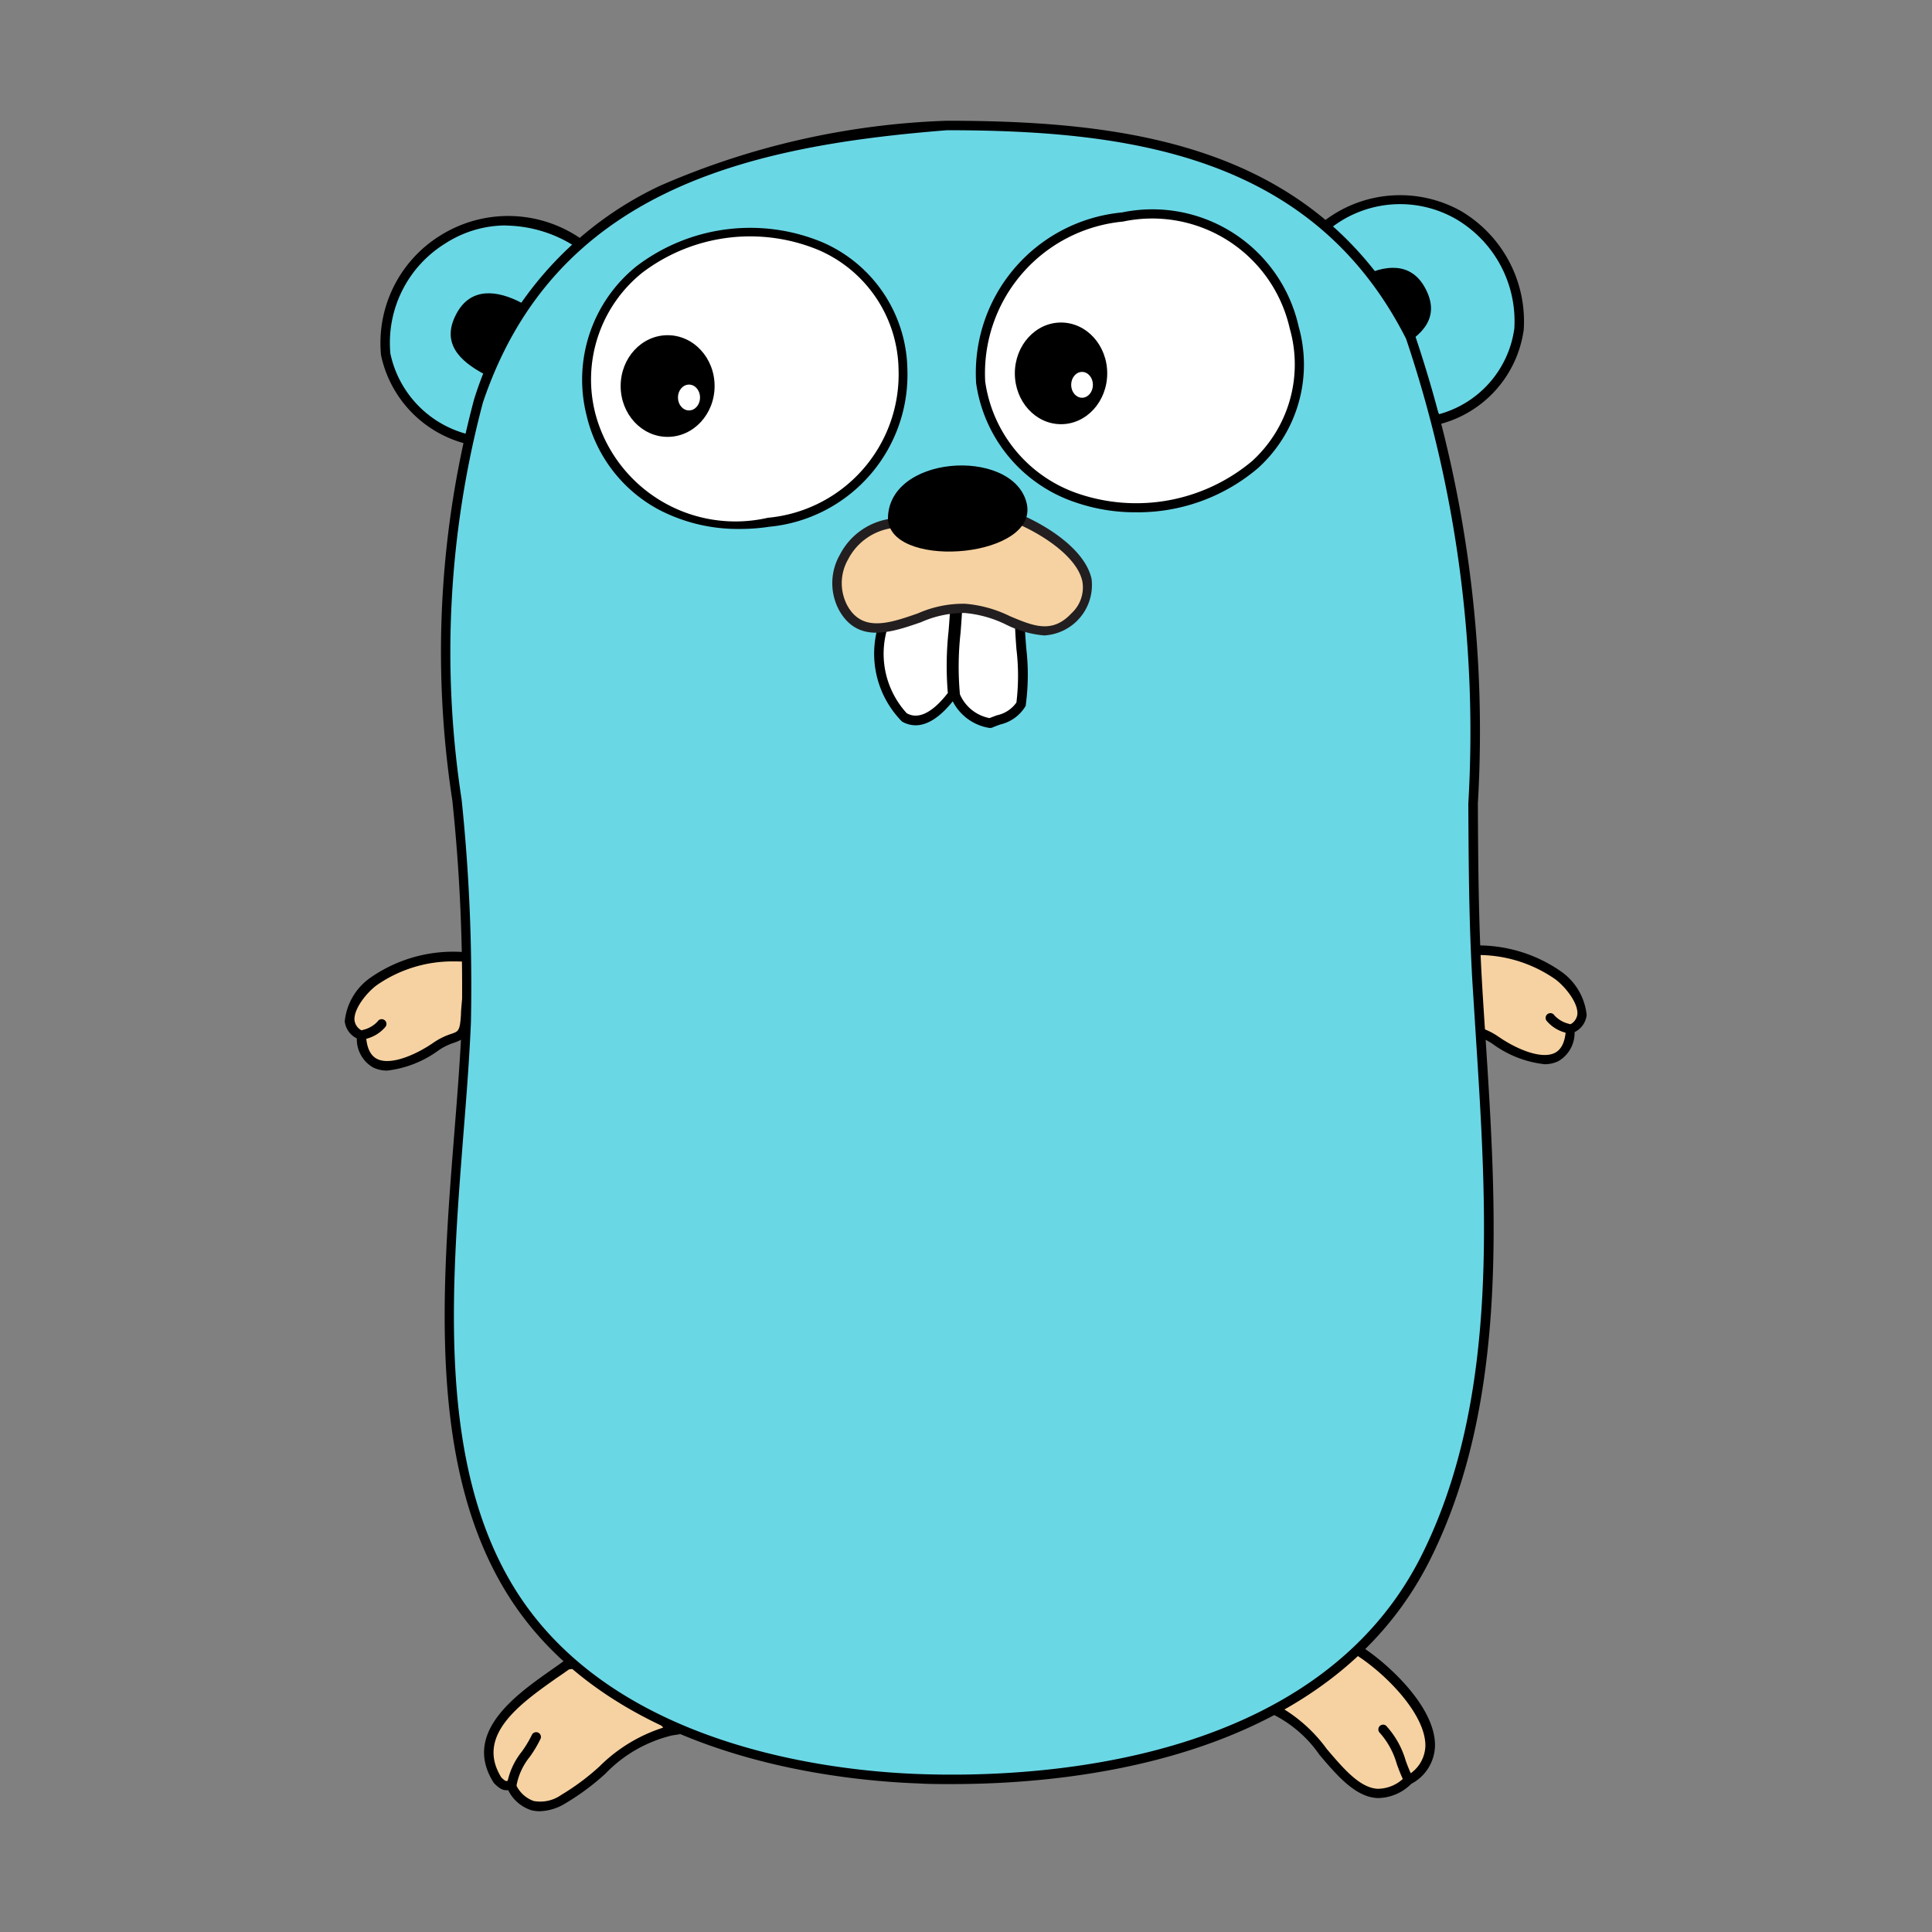
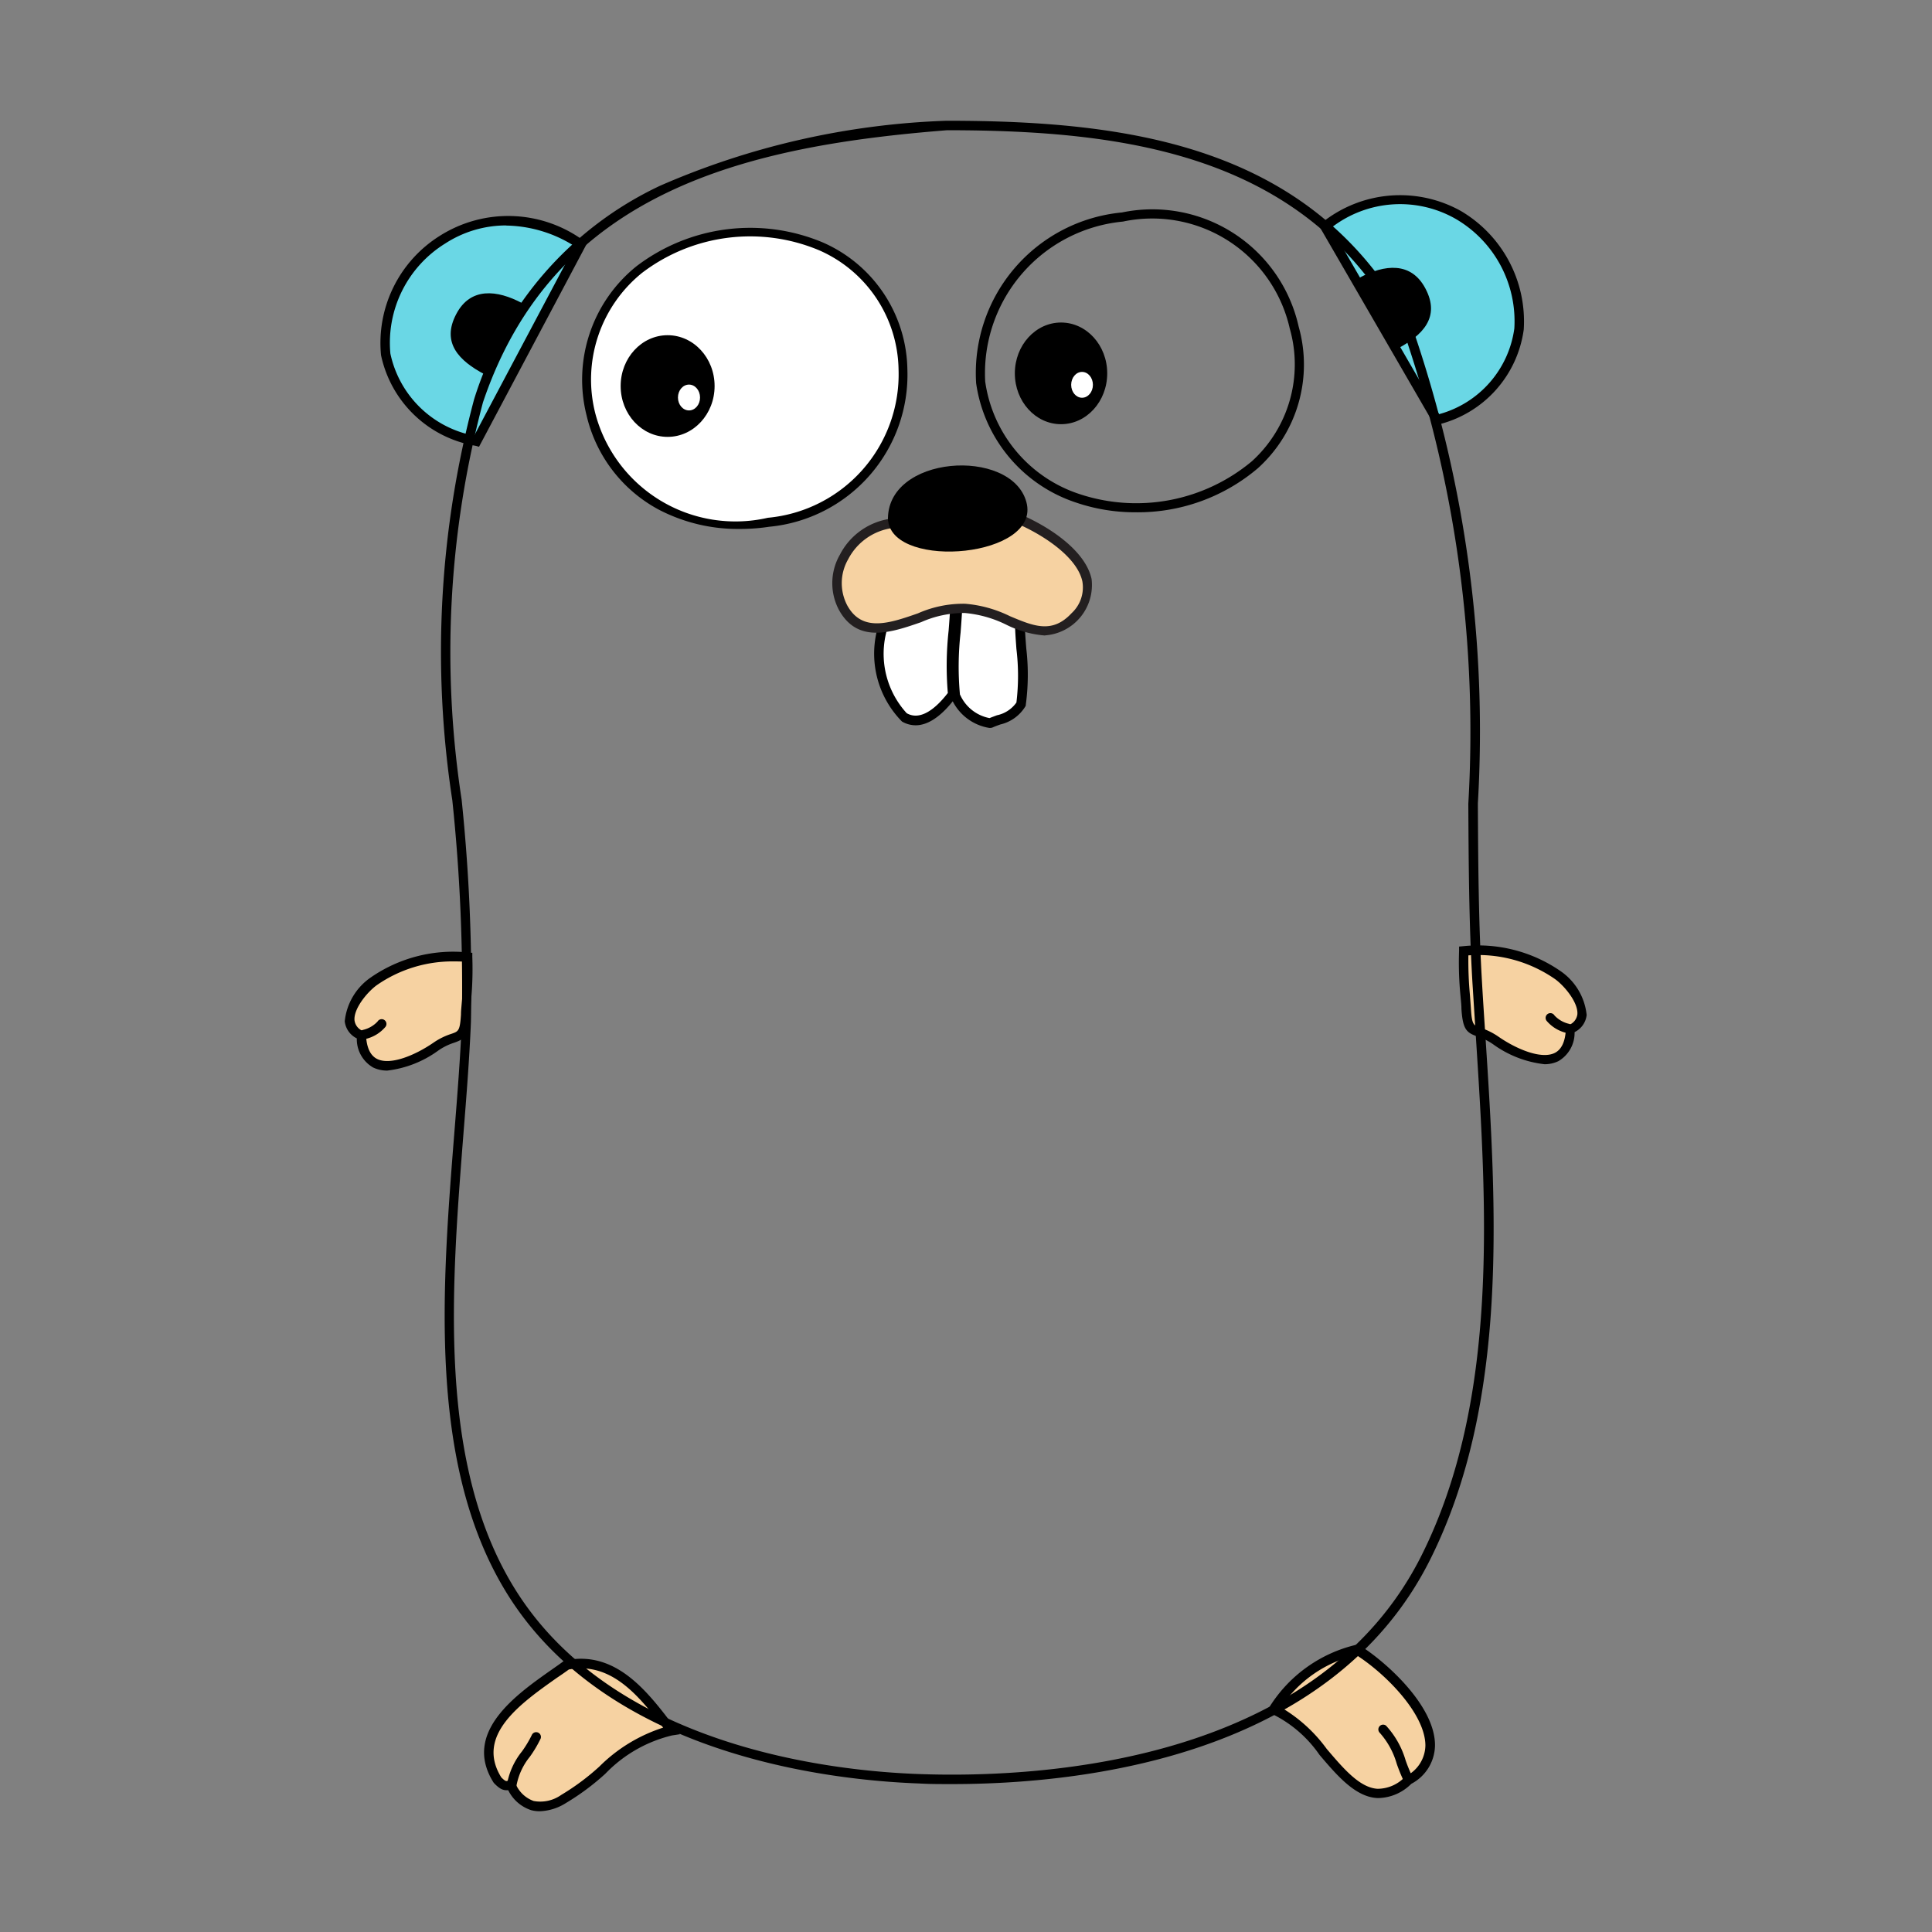
<svg xmlns="http://www.w3.org/2000/svg" width="800" height="800" viewBox="0 0 32 32">
  <rect x="0" y="0" width="32" height="32" fill="#808080" stroke="none" />
  <path fill="#f6d2a2" fill-rule="evenodd" d="M5.987 17.15c.04.826.865.444 1.239.186.355-.245.459-.041.49-.525a7.937 7.937 0 0 0 .039-.955 2.342 2.342 0 0 0-1.56.4c-.227.165-.651.69-.208.9" />
  <path d="M6.416 17.732a.527.527 0 0 1-.236-.051.541.541 0 0 1-.27-.482.358.358 0 0 1-.2-.283 1.006 1.006 0 0 1 .432-.727 2.4 2.4 0 0 1 1.613-.413l.068.006v.068a5.667 5.667 0 0 1-.023.747 15.97 15.97 0 0 0-.016.218c-.022.343-.086.395-.263.456a.975.975 0 0 0-.261.129 1.788 1.788 0 0 1-.844.332Zm1.11-1.808a2.2 2.2 0 0 0-1.286.394c-.162.118-.387.394-.368.584a.219.219 0 0 0 .147.177l.043.02v.047c.01.206.072.338.185.394.218.108.624-.058.931-.269a1.127 1.127 0 0 1 .3-.148c.116-.04.14-.049.157-.318 0-.073.01-.146.016-.22a6.148 6.148 0 0 0 .026-.658q-.077-.003-.15-.003Z" />
  <path fill="#c6b198" fill-rule="evenodd" d="M5.987 17.15a.65.65 0 0 0 .329-.185" />
-   <path d="M5.987 17.229a.079.079 0 0 1-.027-.152l.053-.019a.473.473 0 0 0 .241-.139.079.079 0 1 1 .126.094.615.615 0 0 1-.314.193l-.051.018a.078.078 0 0 1-.028.005Z" />
+   <path d="M5.987 17.229a.079.079 0 0 1-.027-.152l.053-.019a.473.473 0 0 0 .241-.139.079.079 0 1 1 .126.094.615.615 0 0 1-.314.193l-.051.018Z" />
  <path fill="#6ad7e5" fill-rule="evenodd" d="M7.894 7.309C4.731 6.42 7.083 2.4 9.622 4.052Z" />
  <path d="m7.934 7.4-.061-.017a1.927 1.927 0 0 1-1.562-1.5 2.094 2.094 0 0 1 .977-1.979 2.116 2.116 0 0 1 2.378.081l.06.039Zm.449-3.666a1.852 1.852 0 0 0-1.01.3 1.933 1.933 0 0 0-.907 1.823 1.755 1.755 0 0 0 1.388 1.359l1.665-3.137a2.17 2.17 0 0 0-1.136-.343Z" />
  <path fill="#6ad7e5" fill-rule="evenodd" d="M21.944 3.75c2.5-1.758 4.765 2.209 1.856 3.207Z" />
  <path d="M23.765 7.052 21.84 3.727l.059-.041a2.066 2.066 0 0 1 2.295-.193 2.122 2.122 0 0 1 1.044 1.965 1.881 1.881 0 0 1-1.413 1.573Zm-1.716-3.279 1.787 3.087a1.712 1.712 0 0 0 1.246-1.418 1.961 1.961 0 0 0-.967-1.814 1.857 1.857 0 0 0-2.066.145Z" />
  <path fill="#f6d2a2" fill-rule="evenodd" d="M22.483 27.317c.636.393 1.8 1.583.844 2.16-.916.839-1.429-.921-2.234-1.165a2.225 2.225 0 0 1 1.39-.995Z" />
  <path d="M22.844 29.781h-.038c-.361-.022-.661-.374-.951-.715a2.041 2.041 0 0 0-.785-.677l-.106-.032.066-.09a2.323 2.323 0 0 1 1.441-1.026h.029l.025.015c.407.252 1.247.988 1.243 1.654a.73.73 0 0 1-.393.636.791.791 0 0 1-.531.235Zm-1.625-1.5a2.505 2.505 0 0 1 .756.687c.281.33.547.642.841.66a.626.626 0 0 0 .457-.2l.012-.009a.578.578 0 0 0 .324-.506c0-.532-.672-1.2-1.144-1.5a2.055 2.055 0 0 0-1.246.863Z" />
  <path d="M23.327 29.556a.079.079 0 0 1-.07-.043 2.918 2.918 0 0 1-.123-.3 1.309 1.309 0 0 0-.286-.518.079.079 0 0 1 .109-.113 1.447 1.447 0 0 1 .325.577 2.806 2.806 0 0 0 .116.28.079.079 0 0 1-.035.106.078.078 0 0 1-.036.011Z" />
  <path fill="#f6d2a2" fill-rule="evenodd" d="M11.124 28.662c-.746.115-1.166.789-1.788 1.131-.586.35-.811-.112-.863-.206-.092-.042-.084.039-.226-.1-.547-.862.565-1.487 1.143-1.915.805-.163 1.31.535 1.734 1.09Z" />
  <path d="M8.939 30a.535.535 0 0 1-.141-.018.647.647 0 0 1-.38-.33H8.4c-.066 0-.115-.014-.213-.113l-.011-.013c-.523-.826.367-1.453.957-1.868.074-.052.144-.1.207-.148l.014-.01h.017c.829-.168 1.353.518 1.773 1.069l.119.155-.131.02a2.263 2.263 0 0 0-1.105.634 4.023 4.023 0 0 1-.657.488.859.859 0 0 1-.431.134Zm-.527-.506a.213.213 0 0 1 .092.021l.023.011.02.035a.509.509 0 0 0 .292.269.6.6 0 0 0 .456-.1 3.909 3.909 0 0 0 .633-.471 2.629 2.629 0 0 1 1.056-.644c-.4-.526-.862-1.094-1.562-.963a5.541 5.541 0 0 1-.2.139c-.6.424-1.352.952-.919 1.648.062.062.077.061.09.061Z" />
  <path d="M8.472 29.665h-.007a.079.079 0 0 1-.072-.085 1.2 1.2 0 0 1 .253-.572 1.852 1.852 0 0 0 .165-.276.079.079 0 0 1 .144.064 1.992 1.992 0 0 1-.178.3 1.065 1.065 0 0 0-.226.5.079.079 0 0 1-.079.069Z" />
  <path fill-rule="evenodd" d="M8.026 6.2c-.417-.221-.723-.52-.468-1 .236-.447.675-.4 1.092-.178ZM23.141 5.778c.417-.221.723-.52.468-1-.236-.447-.675-.4-1.092-.178Z" />
  <path fill="#f6d2a2" fill-rule="evenodd" d="M26.013 17.046c-.04.826-.865.444-1.239.186-.355-.245-.459-.041-.49-.525a7.936 7.936 0 0 1-.039-.955 2.342 2.342 0 0 1 1.56.4c.227.165.651.69.208.9" />
  <path d="M25.584 17.627a1.788 1.788 0 0 1-.854-.331.975.975 0 0 0-.261-.129c-.177-.062-.241-.114-.263-.456 0-.073-.01-.145-.016-.218a5.676 5.676 0 0 1-.023-.747v-.068l.068-.006a2.4 2.4 0 0 1 1.613.413 1.006 1.006 0 0 1 .432.727.358.358 0 0 1-.2.283.541.541 0 0 1-.27.482.527.527 0 0 1-.226.05Zm-1.263-1.8a6.148 6.148 0 0 0 .026.658l.016.22c.017.269.041.277.157.318a1.127 1.127 0 0 1 .3.148c.306.212.713.377.931.269.113-.056.175-.188.185-.394v-.047l.043-.02a.219.219 0 0 0 .147-.177c.018-.19-.206-.466-.368-.584a2.232 2.232 0 0 0-1.437-.394Z" />
  <path fill="#c6b198" fill-rule="evenodd" d="M26.013 17.046a.65.65 0 0 1-.329-.185" />
  <path d="M26.013 17.124a.078.078 0 0 1-.027 0l-.051-.018a.614.614 0 0 1-.314-.193.079.079 0 1 1 .126-.094.473.473 0 0 0 .241.139l.053.019a.079.079 0 0 1-.027.152Z" />
-   <path fill="#6ad7e5" fill-rule="evenodd" d="M15.683 2.079c3.166 0 6.134.453 7.681 3.495 1.389 3.409.895 7.086 1.107 10.689.182 3.094.585 6.668-.85 9.536-1.51 3.016-5.283 3.775-8.392 3.664-2.442-.087-5.391-.884-6.769-3.115-1.617-2.617-.851-6.509-.734-9.421.139-3.449-.934-6.91.2-10.285 1.176-3.5 4.346-4.293 7.758-4.563" />
  <path d="M15.77 29.55c-.2 0-.38 0-.543-.01-1.5-.054-5.176-.469-6.833-3.152-1.307-2.116-1.074-5.041-.869-7.622.052-.649.1-1.263.124-1.843a29.673 29.673 0 0 0-.157-3.666 16.216 16.216 0 0 1 .36-6.641 5.812 5.812 0 0 1 3.08-3.539A12.948 12.948 0 0 1 15.677 2h.006c3.091 0 6.17.429 7.751 3.538v.006a20.518 20.518 0 0 1 1.044 7.762c.005.969.011 1.972.068 2.952.017.3.037.6.057.9.184 2.841.392 6.062-.915 8.673-1.629 3.261-5.741 3.719-7.918 3.719Zm-.084-27.393c-3.294.261-6.5.988-7.687 4.509a16.1 16.1 0 0 0-.353 6.578A29.788 29.788 0 0 1 7.8 16.93c-.024.584-.072 1.2-.124 1.85-.2 2.557-.434 5.455.846 7.527 1.618 2.619 5.228 3.025 6.705 3.077 1.922.069 6.579-.147 8.318-3.621 1.288-2.573 1.081-5.771.9-8.592l-.057-.9c-.058-.984-.063-1.989-.068-2.96a20.408 20.408 0 0 0-1.031-7.7c-1.539-3.035-4.564-3.453-7.603-3.454Z" />
-   <path fill="#fff" fill-rule="evenodd" d="M16.242 6.329c.568 3.3 5.97 2.431 5.194-.9-.7-2.988-5.383-2.161-5.194.9" />
  <path d="M18.808 8.485a3.025 3.025 0 0 1-.988-.162 2.444 2.444 0 0 1-1.653-1.982v-.008a2.672 2.672 0 0 1 2.416-2.814A2.482 2.482 0 0 1 21.51 5.41a2.312 2.312 0 0 1-.673 2.343 3.072 3.072 0 0 1-2.029.732Zm-2.49-2.165a2.3 2.3 0 0 0 1.552 1.86 2.987 2.987 0 0 0 2.865-.54 2.165 2.165 0 0 0 .627-2.2A2.335 2.335 0 0 0 18.6 3.67a2.524 2.524 0 0 0-2.282 2.65Z" />
  <path fill="#fff" fill-rule="evenodd" d="M9.788 6.863C10.524 9.74 15.13 9 14.956 6.118c-.208-3.456-5.873-2.789-5.169.745" />
  <path d="M12.245 8.761a2.826 2.826 0 0 1-1.345-.326 2.384 2.384 0 0 1-1.184-1.553 2.411 2.411 0 0 1 .826-2.472 3.107 3.107 0 0 1 3.087-.394 2.335 2.335 0 0 1 1.4 2.1 2.529 2.529 0 0 1-2.29 2.609 3.2 3.2 0 0 1-.494.036ZM9.86 6.847a2.4 2.4 0 0 0 2.858 1.729 2.385 2.385 0 0 0 2.165-2.454 2.193 2.193 0 0 0-1.314-1.976 2.953 2.953 0 0 0-2.935.374 2.269 2.269 0 0 0-.774 2.327Z" />
  <path fill="#fff" fill-rule="evenodd" d="M16.894 10.294a7.45 7.45 0 0 1 .016 1.369c-.11.207-.325.229-.51.313a.751.751 0 0 1-.575-.449 9.72 9.72 0 0 1 .041-1.549Z" />
  <path d="M16.411 12.057h-.023a.828.828 0 0 1-.635-.5V11.536a5.2 5.2 0 0 1 .009-1.063c.013-.163.026-.331.031-.5v-.1l1.181.362v.058c0 .142.012.289.024.444a3.746 3.746 0 0 1-.008.939v.012l-.006.011a.658.658 0 0 1-.414.3c-.047.017-.091.032-.134.052Zm-.509-.551a.671.671 0 0 0 .488.388c.041-.017.083-.032.123-.047a.525.525 0 0 0 .322-.211 3.683 3.683 0 0 0 0-.887c-.01-.137-.02-.268-.023-.4l-.875-.268c-.007.136-.017.271-.027.4a5.05 5.05 0 0 0-.01 1.025Z" />
  <ellipse cx="11.058" cy="6.394" rx=".778" ry=".842" />
  <ellipse cx="11.412" cy="6.584" fill="#fff" rx=".183" ry=".214" />
  <ellipse cx="17.574" cy="6.184" rx=".765" ry=".842" />
  <ellipse cx="17.922" cy="6.374" fill="#fff" rx=".18" ry=".214" />
  <path fill="#fff" fill-rule="evenodd" d="M14.671 10.247c-.339.822.189 2.467 1.11 1.254a9.72 9.72 0 0 1 .041-1.549Z" />
  <path d="M15.166 12.013a.451.451 0 0 1-.226-.062 1.6 1.6 0 0 1-.341-1.733l.015-.036L15.9 9.85v.1c-.005.17-.019.34-.032.5a5 5 0 0 0-.01 1.031v.032l-.019.026c-.265.361-.494.474-.673.474Zm-.436-1.7a1.458 1.458 0 0 0 .288 1.5c.238.136.5-.1.681-.335a5.349 5.349 0 0 1 .013-1.031c.01-.129.02-.261.027-.392Z" />
  <path fill="#f6d2a2" fill-rule="evenodd" d="M14.787 8.663a1 1 0 0 0-.821 1.4c.435.788 1.407-.07 2.013.011.7.014 1.268.737 1.827.131.622-.674-.268-1.331-.964-1.624Z" />
  <path fill="#231f20" d="M17.308 10.526a1.727 1.727 0 0 1-.641-.179 1.928 1.928 0 0 0-.689-.194h-.009a1.749 1.749 0 0 0-.712.152c-.491.17-1.048.362-1.36-.2a.946.946 0 0 1 .014-.917 1.118 1.118 0 0 1 .869-.6l2.077-.088.016.007c.517.218 1.106.617 1.207 1.083a.836.836 0 0 1-.772.934ZM15.985 10a2.056 2.056 0 0 1 .743.206c.393.165.7.295 1.021-.05a.58.58 0 0 0 .178-.528c-.087-.4-.642-.769-1.1-.964l-2.036.081a.973.973 0 0 0-.742.517.792.792 0 0 0-.015.767c.248.449.7.294 1.17.13a1.856 1.856 0 0 1 .781-.159Z" />
  <path fill-rule="evenodd" d="M14.708 8.63C14.661 7.535 16.75 7.4 17 8.315s-2.186 1.128-2.289.316Z" />
</svg>